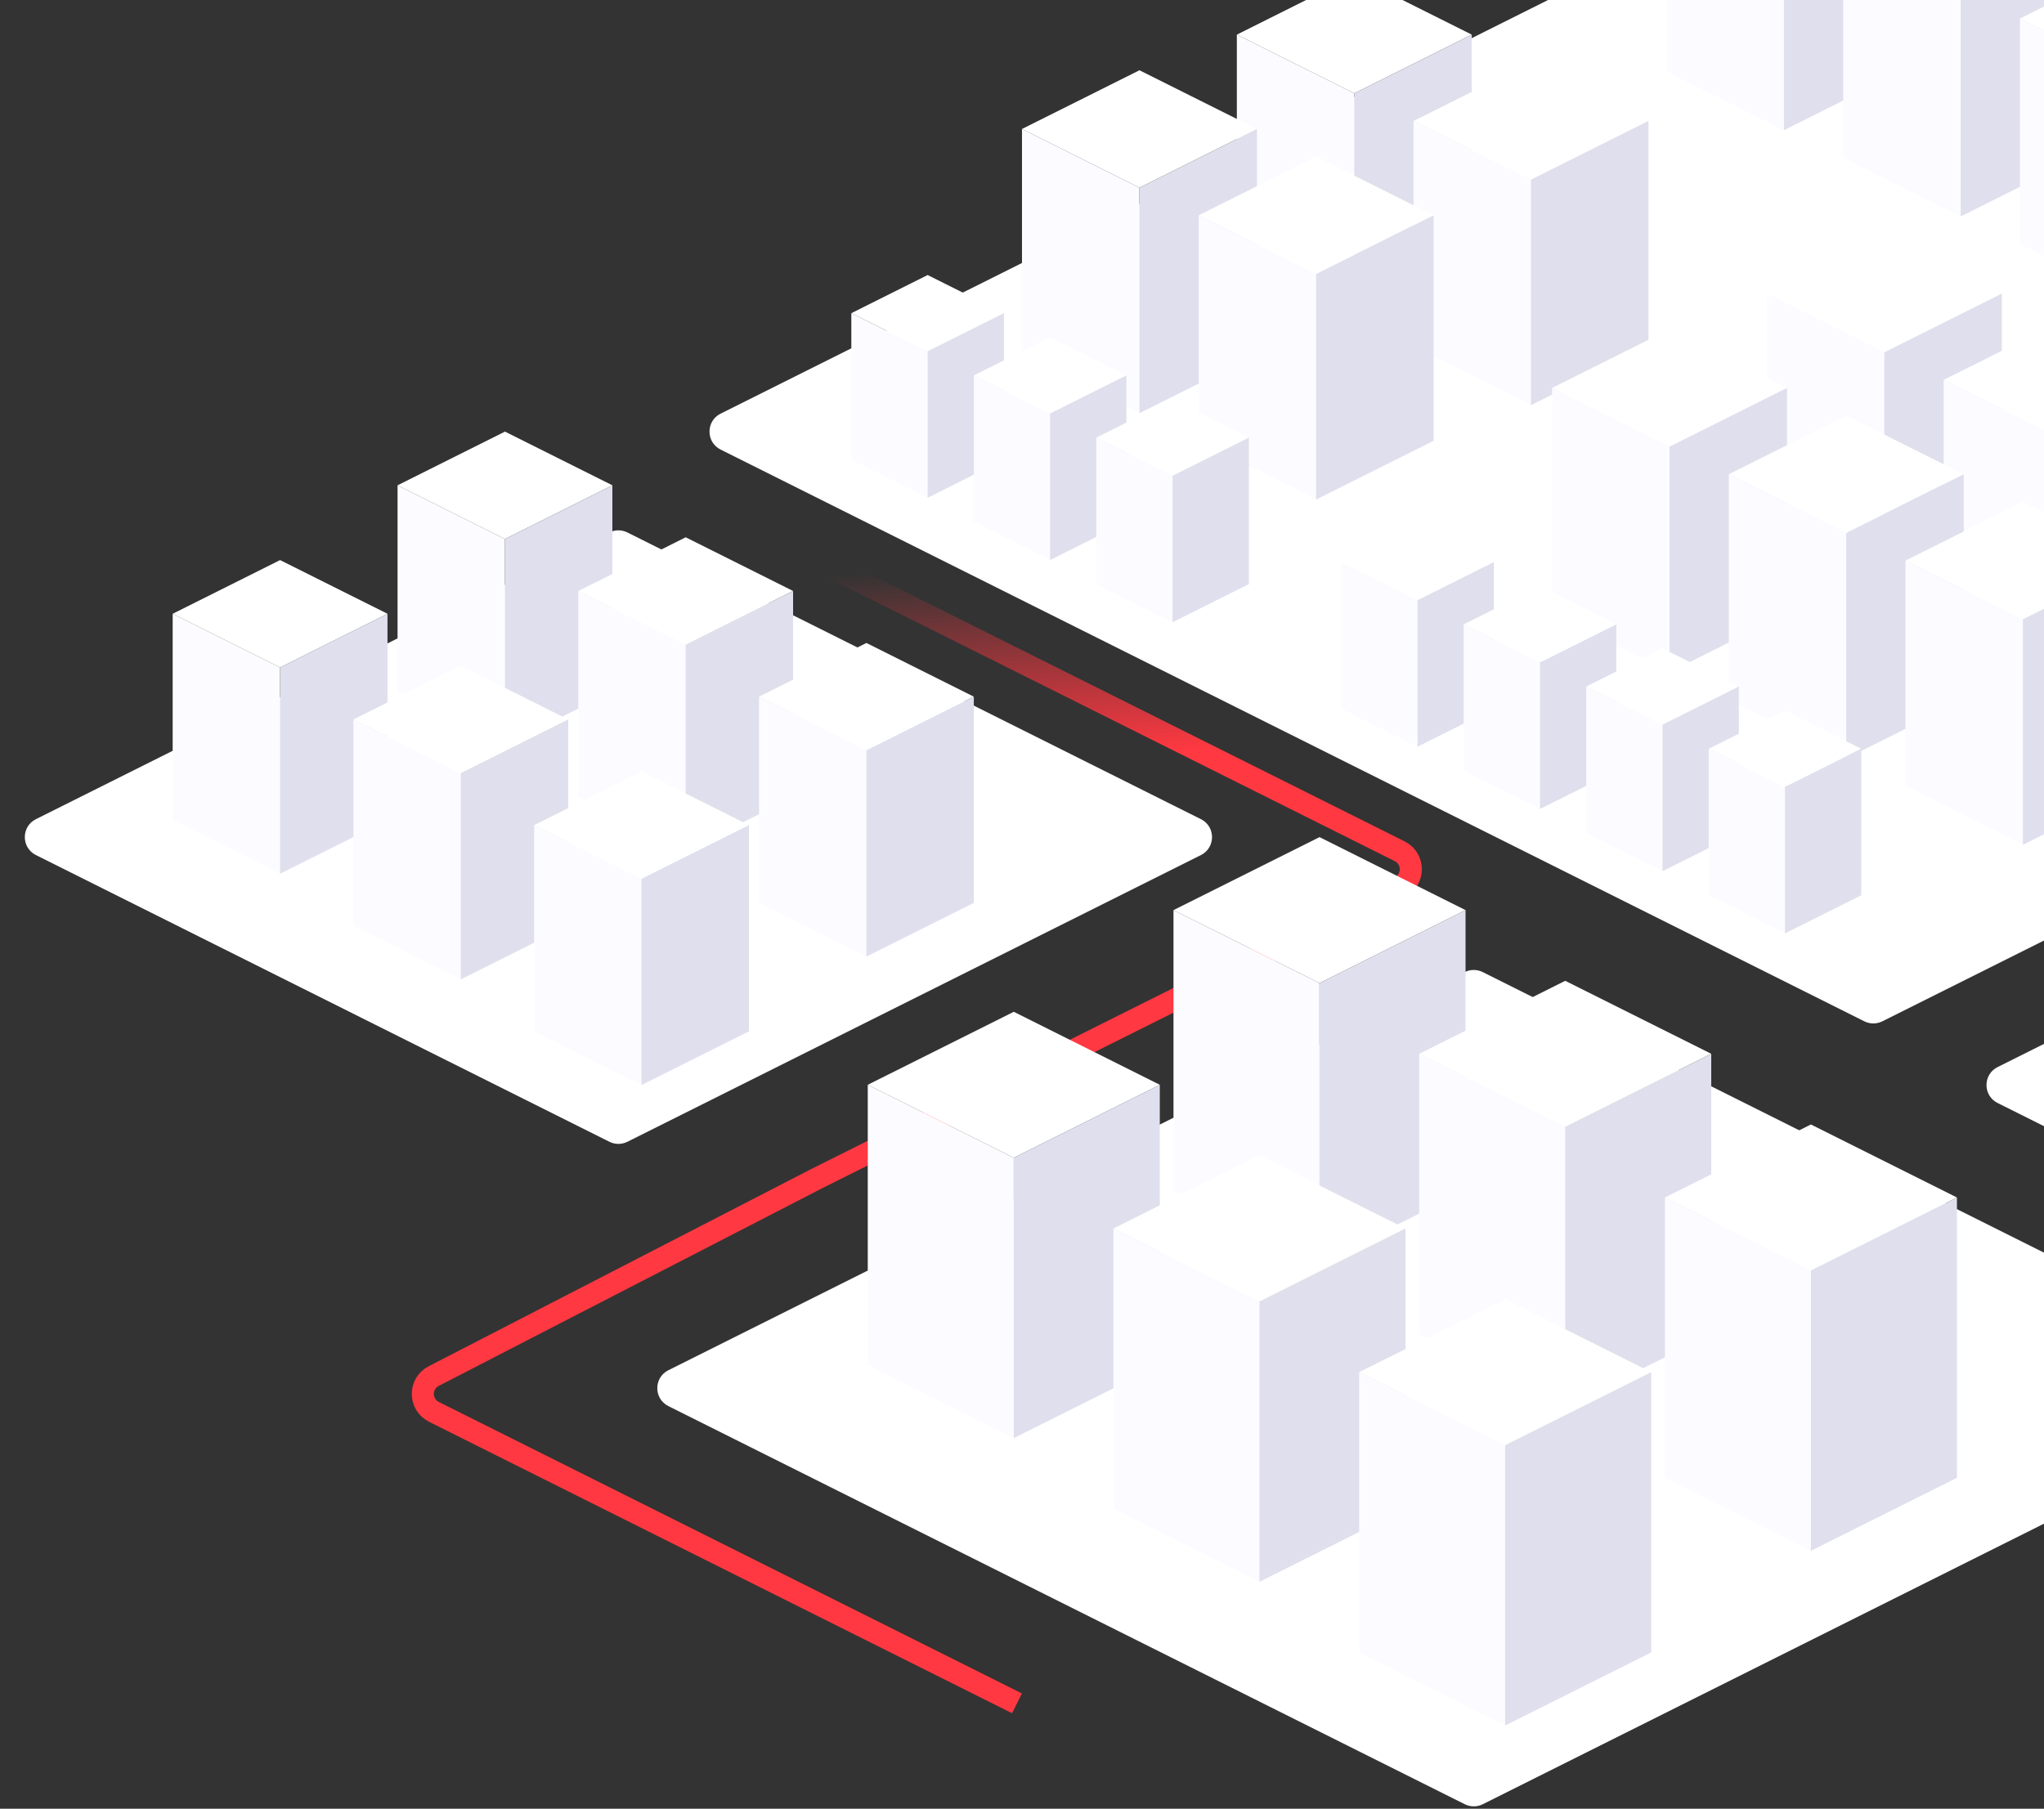
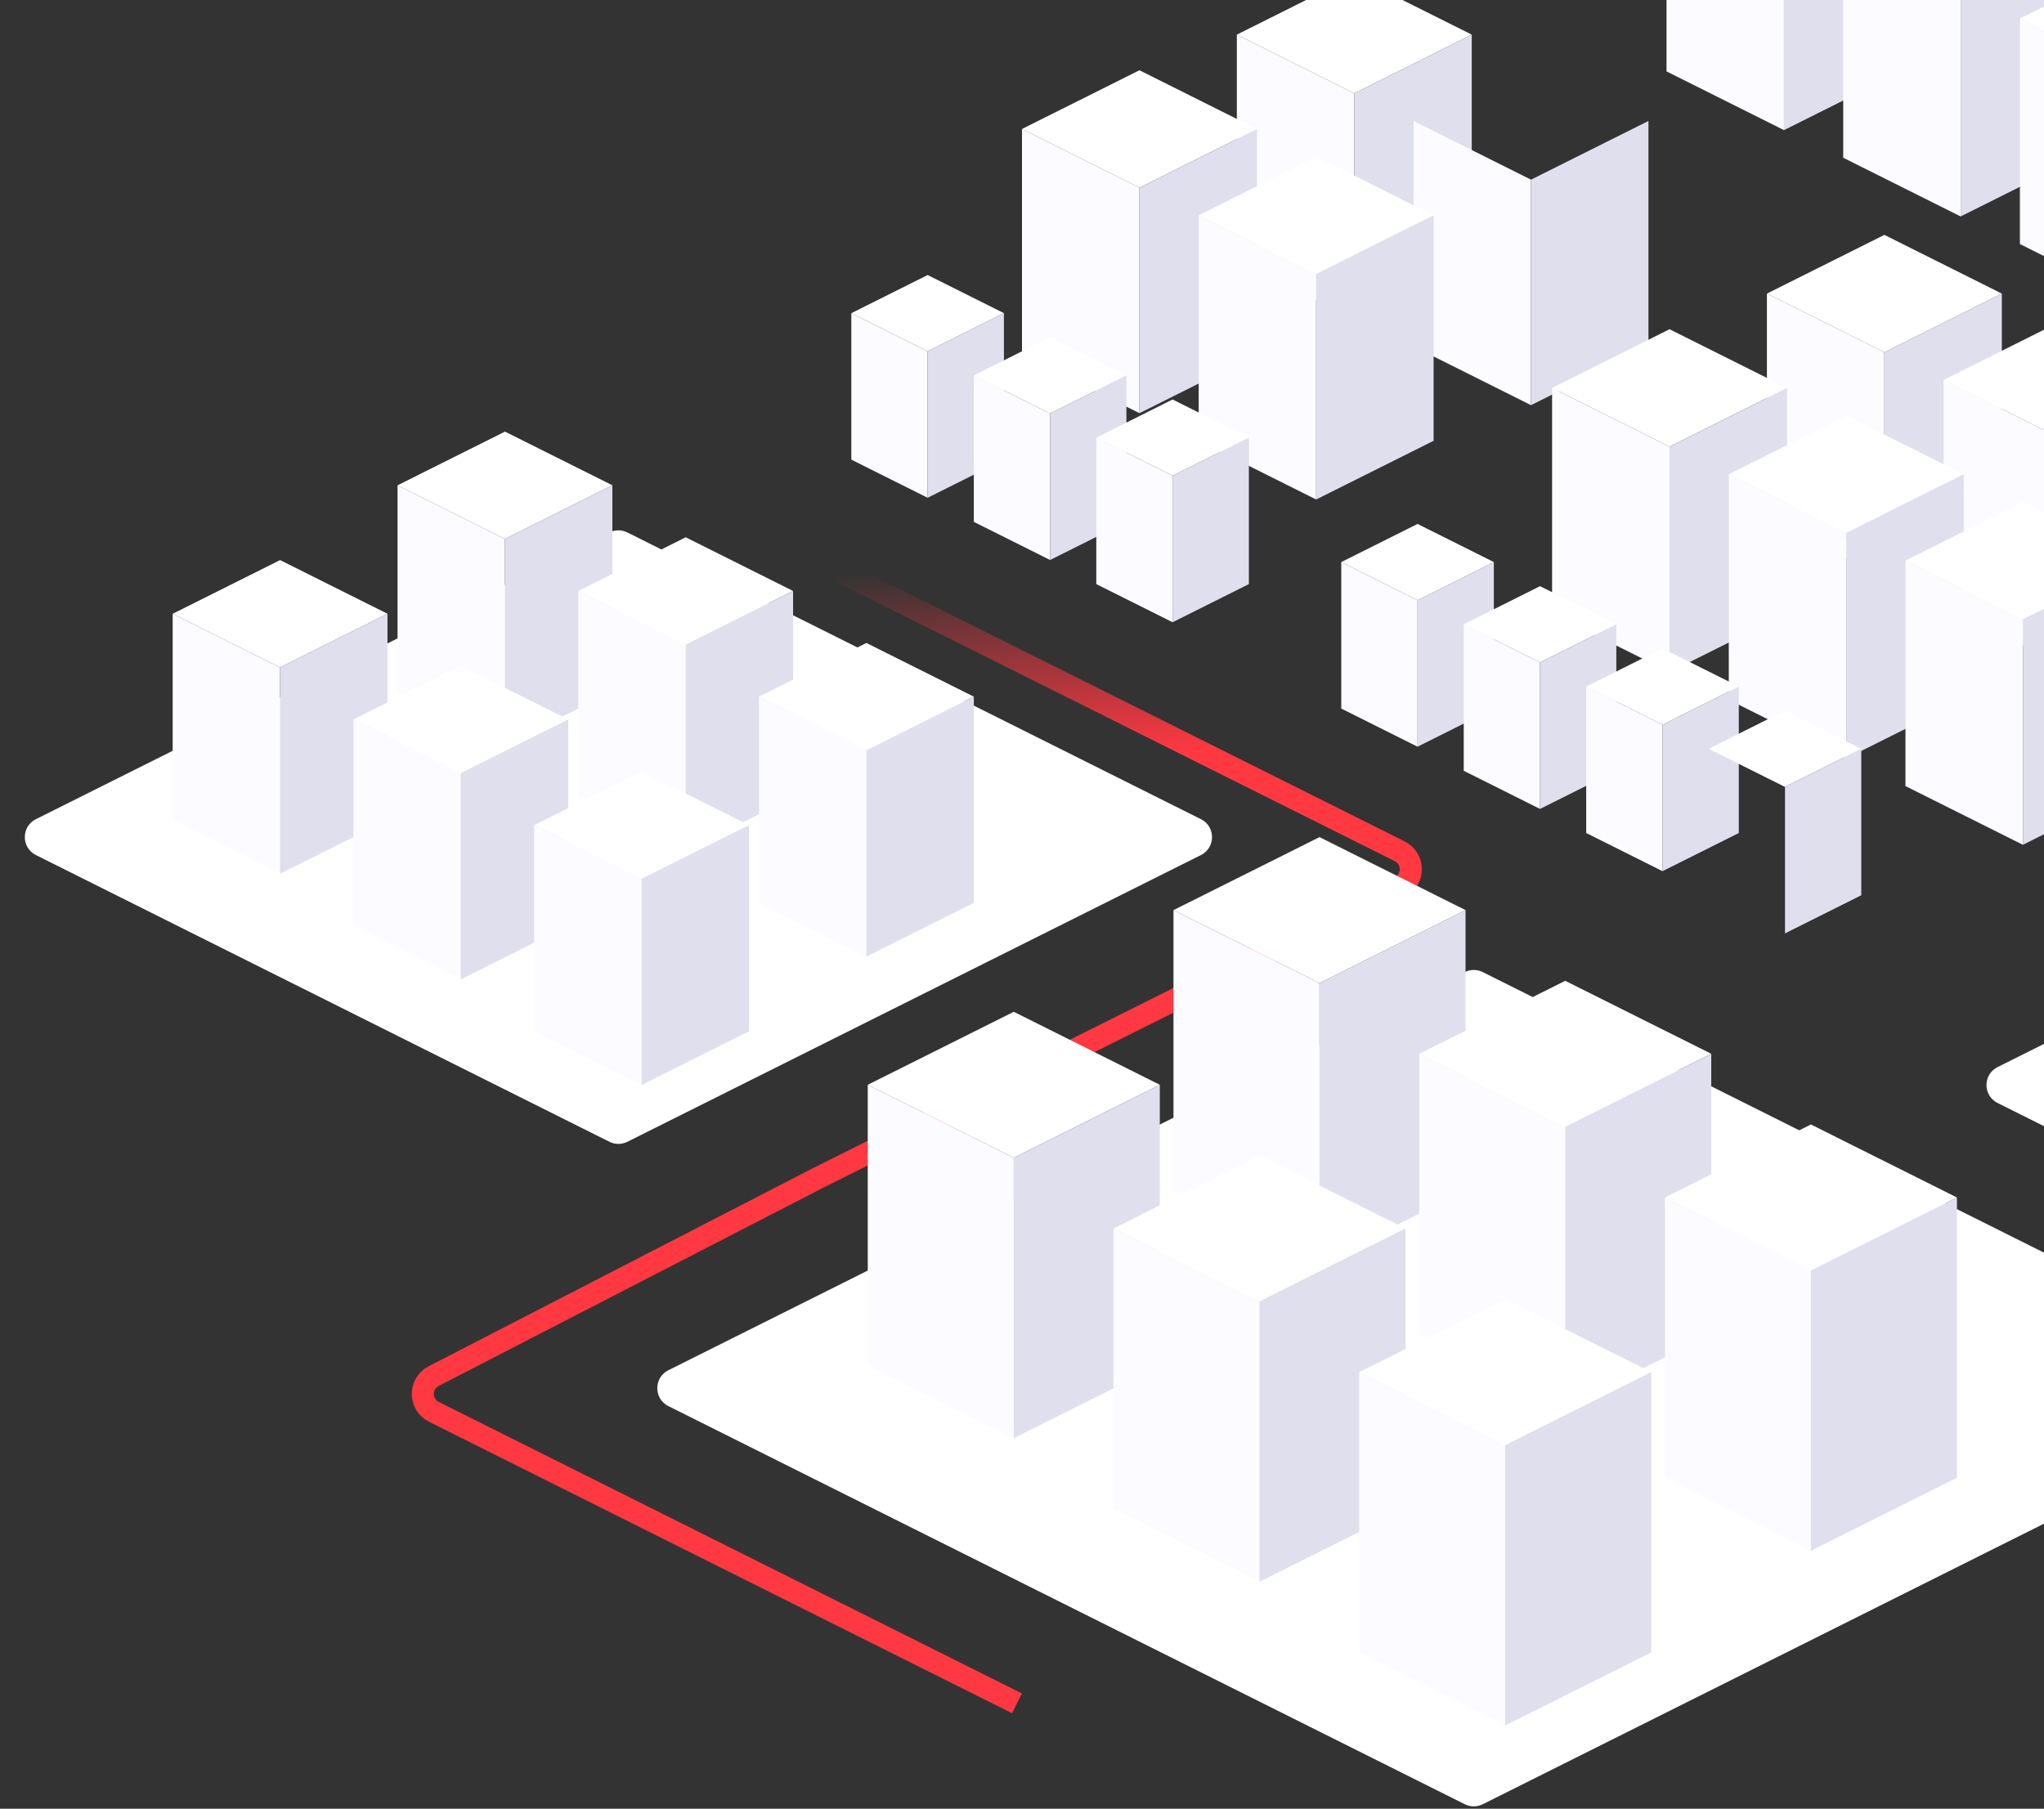
<svg xmlns="http://www.w3.org/2000/svg" width="1018" height="901" viewBox="0 0 1018 901" fill="none">
  <rect x="0" y="0" width="1018" height="901" fill="#333333" stroke="none" />
  <path d="M303.528 265.236C306.343 263.828 309.657 263.828 312.472 265.236L598.111 408.056C605.482 411.741 605.482 422.259 598.111 425.944L312.472 568.764C309.657 570.172 306.343 570.172 303.528 568.764L17.889 425.944C10.518 422.259 10.518 411.741 17.889 408.056L303.528 265.236Z" fill="white" />
  <path d="M407 279L697.111 424.056C704.482 427.741 704.482 438.259 697.111 441.944L407 587L216.004 685.475C208.731 689.225 208.795 699.648 216.115 703.307L506.5 848.5" stroke="url(#paint0_linear_44_2672)" stroke-width="11" />
  <path d="M729.528 484.236C732.343 482.828 735.657 482.828 738.472 484.236L1135.11 682.556C1142.48 686.241 1142.48 696.759 1135.11 700.444L738.472 898.764C735.657 900.172 732.343 900.172 729.528 898.764L332.889 700.444C325.518 696.759 325.518 686.241 332.889 682.556L729.528 484.236Z" fill="white" />
  <path d="M1391.53 333.236C1394.34 331.828 1397.66 331.828 1400.47 333.236L1797.11 531.556C1804.48 535.241 1804.48 545.759 1797.11 549.444L1400.47 747.764C1397.66 749.172 1394.34 749.172 1391.53 747.764L994.889 549.444C987.518 545.759 987.518 535.241 994.889 531.556L1391.53 333.236Z" fill="white" />
  <path d="M251.494 215L304.988 241.747L251.494 268.494L198 241.747L251.494 215Z" fill="white" />
  <path d="M198 241.747L251.494 268.494V371.203L198 344.456V241.747Z" fill="#FCFBFF" />
  <path d="M304.988 241.747L251.494 268.494V371.203L304.988 344.456V241.747Z" fill="#DFDFED" />
  <path d="M657.177 417L729.905 453.364L657.177 489.728L584.449 453.364L657.177 417Z" fill="white" />
  <path d="M584.449 453.364L657.177 489.728V629.366L584.449 593.002V453.364Z" fill="#FCFBFF" />
  <path d="M729.905 453.364L657.177 489.728V629.366L729.905 593.002V453.364Z" fill="#DFDFED" />
  <path d="M341.5 267.645L394.994 294.392L341.5 321.139L288.006 294.392L341.5 267.645Z" fill="white" />
  <path d="M288.006 294.392L341.5 321.139V423.848L288.006 397.101V294.392Z" fill="#FCFBFF" />
  <path d="M394.994 294.392L341.5 321.139V423.848L394.994 397.101V294.392Z" fill="#DFDFED" />
  <path d="M779.545 488.573L852.273 524.937L779.545 561.301L706.817 524.937L779.545 488.573Z" fill="white" />
  <path d="M706.817 524.937L779.545 561.301V700.939L706.817 664.575V524.937Z" fill="#FCFBFF" />
  <path d="M852.273 524.937L779.545 561.301V700.939L852.273 664.575V524.937Z" fill="#DFDFED" />
  <path d="M431.506 320.29L485 347.037L431.506 373.784L378.012 347.037L431.506 320.29Z" fill="white" />
  <path d="M378.012 347.037L431.506 373.784V476.493L378.012 449.746V347.037Z" fill="#FCFBFF" />
  <path d="M485 347.037L431.506 373.784V476.493L485 449.746V347.037Z" fill="#DFDFED" />
  <path d="M901.912 560.147L974.64 596.511L901.912 632.875L829.185 596.511L901.912 560.147Z" fill="white" />
  <path d="M829.185 596.511L901.912 632.875V772.512L829.185 736.149V596.511Z" fill="#FCFBFF" />
  <path d="M974.64 596.511L901.912 632.875V772.512L974.64 736.149V596.511Z" fill="#DFDFED" />
  <path d="M139.494 279L192.988 305.747L139.494 332.494L86 305.747L139.494 279Z" fill="white" />
  <path d="M86 305.747L139.494 332.494V435.203L86 408.456V305.747Z" fill="#FCFBFF" />
  <path d="M192.988 305.747L139.494 332.494V435.203L192.988 408.456V305.747Z" fill="#DFDFED" />
  <path d="M504.908 504.011L577.636 540.375L504.908 576.739L432.18 540.375L504.908 504.011Z" fill="white" />
  <path d="M432.18 540.375L504.908 576.739V716.377L432.18 680.013V540.375Z" fill="#FCFBFF" />
  <path d="M577.635 540.375L504.908 576.739V716.377L577.635 680.013V540.375Z" fill="#DFDFED" />
  <path d="M229.5 331.645L282.994 358.392L229.5 385.139L176.006 358.392L229.5 331.645Z" fill="white" />
  <path d="M176.006 358.392L229.5 385.139V487.848L176.006 461.101V358.392Z" fill="#FCFBFF" />
  <path d="M282.994 358.392L229.5 385.139V487.848L282.994 461.101V358.392Z" fill="#DFDFED" />
  <path d="M627.275 575.585L700.003 611.949L627.275 648.313L554.547 611.949L627.275 575.585Z" fill="white" />
  <path d="M554.547 611.949L627.275 648.313V787.95L554.547 751.586V611.949Z" fill="#FCFBFF" />
  <path d="M700.003 611.949L627.275 648.313V787.95L700.003 751.586V611.949Z" fill="#DFDFED" />
  <path d="M319.506 384.29L373 411.037L319.506 437.784L266.012 411.037L319.506 384.29Z" fill="white" />
  <path d="M266.012 411.037L319.506 437.784V540.493L266.012 513.746V411.037Z" fill="#FCFBFF" />
  <path d="M373 411.037L319.506 437.784V540.493L373 513.746V411.037Z" fill="#DFDFED" />
  <path d="M749.643 647.158L822.371 683.522L749.643 719.886L676.915 683.522L749.643 647.158Z" fill="white" />
  <path d="M676.915 683.522L749.643 719.886V859.524L676.915 823.16V683.522Z" fill="#FCFBFF" />
  <path d="M822.371 683.522L749.643 719.886V859.524L822.371 823.16V683.522Z" fill="#DFDFED" />
-   <path d="M928.528 -78.764C931.343 -80.172 934.657 -80.172 937.472 -78.764L1507.11 206.056C1514.48 209.741 1514.48 220.259 1507.11 223.944L937.472 508.764C934.657 510.172 931.343 510.172 928.528 508.764L358.889 223.944C351.518 220.259 351.518 209.741 358.889 206.056L928.528 -78.764Z" fill="white" />
  <path d="M674.5 -12L733 17.25L674.5 46.5L616 17.25L674.5 -12Z" fill="white" />
  <path d="M616 17.25L674.5 46.5V158.82L616 129.57V17.25Z" fill="#FCFBFF" />
  <path d="M733 17.25L674.5 46.5V158.82L733 129.57V17.25Z" fill="#DFDFED" />
  <path d="M830 -76.75L888.5 -47.5V64.82L830 35.57V-76.75Z" fill="#FCFBFF" />
  <path d="M947 -76.75L888.5 -47.5V64.82L947 35.57V-76.75Z" fill="#DFDFED" />
  <path d="M567.5 35L626 64.25L567.5 93.5L509 64.25L567.5 35Z" fill="white" />
  <path d="M509 64.25L567.5 93.5V205.82L509 176.57V64.25Z" fill="#FCFBFF" />
  <path d="M626 64.25L567.5 93.5V205.82L626 176.57V64.25Z" fill="#DFDFED" />
-   <path d="M762.5 31L821 60.25L762.5 89.5L704 60.25L762.5 31Z" fill="white" />
  <path d="M704 60.25L762.5 89.5V201.82L704 172.57V60.25Z" fill="#FCFBFF" />
  <path d="M821 60.25L762.5 89.5V201.82L821 172.57V60.25Z" fill="#DFDFED" />
  <path d="M918 -33.75L976.5 -4.5V107.82L918 78.57V-33.75Z" fill="#FCFBFF" />
  <path d="M1035 -33.75L976.5 -4.5V107.82L1035 78.57V-33.75Z" fill="#DFDFED" />
  <path d="M655.5 78L714 107.25L655.5 136.5L597 107.25L655.5 78Z" fill="white" />
  <path d="M597 107.25L655.5 136.5V248.82L597 219.57V107.25Z" fill="#FCFBFF" />
  <path d="M714 107.25L655.5 136.5V248.82L714 219.57V107.25Z" fill="#DFDFED" />
  <path d="M1064.5 -20L1123 9.25L1064.5 38.5L1006 9.25L1064.5 -20Z" fill="white" />
  <path d="M1006 9.25L1064.5 38.5V150.82L1006 121.57V9.25Z" fill="#FCFBFF" />
  <path d="M938.5 117L997 146.25L938.5 175.5L880 146.25L938.5 117Z" fill="white" />
  <path d="M880 146.25L938.5 175.5V287.82L880 258.57V146.25Z" fill="#FCFBFF" />
  <path d="M997 146.25L938.5 175.5V287.82L997 258.57V146.25Z" fill="#DFDFED" />
  <path d="M831.5 164L890 193.25L831.5 222.5L773 193.25L831.5 164Z" fill="white" />
  <path d="M773 193.25L831.5 222.5V334.82L773 305.57V193.25Z" fill="#FCFBFF" />
  <path d="M890 193.25L831.5 222.5V334.82L890 305.57V193.25Z" fill="#DFDFED" />
  <path d="M1026.5 160L1085 189.25L1026.5 218.5L968 189.25L1026.5 160Z" fill="white" />
  <path d="M968 189.25L1026.5 218.5V330.82L968 301.57V189.25Z" fill="#FCFBFF" />
  <path d="M919.5 207L978 236.25L919.5 265.5L861 236.25L919.5 207Z" fill="white" />
  <path d="M861 236.25L919.5 265.5V377.82L861 348.57V236.25Z" fill="#FCFBFF" />
  <path d="M978 236.25L919.5 265.5V377.82L978 348.57V236.25Z" fill="#DFDFED" />
  <path d="M1007.5 250L1066 279.25L1007.5 308.5L949 279.25L1007.5 250Z" fill="white" />
  <path d="M949 279.25L1007.5 308.5V420.82L949 391.57V279.25Z" fill="#FCFBFF" />
  <path d="M1066 279.25L1007.5 308.5V420.82L1066 391.57V279.25Z" fill="#DFDFED" />
  <path d="M462 137L500 156L462 175L424 156L462 137Z" fill="white" />
  <path d="M424 156L462 175V247.96L424 228.96V156Z" fill="#FCFBFF" />
  <path d="M500 156L462 175V247.96L500 228.96V156Z" fill="#DFDFED" />
  <path d="M523 168L561 187L523 206L485 187L523 168Z" fill="white" />
  <path d="M485 187L523 206V278.96L485 259.96V187Z" fill="#FCFBFF" />
  <path d="M561 187L523 206V278.96L561 259.96V187Z" fill="#DFDFED" />
  <path d="M584 199L622 218L584 237L546 218L584 199Z" fill="white" />
  <path d="M546 218L584 237V309.96L546 290.96V218Z" fill="#FCFBFF" />
  <path d="M622 218L584 237V309.96L622 290.96V218Z" fill="#DFDFED" />
  <path d="M706 261L744 280L706 299L668 280L706 261Z" fill="white" />
  <path d="M668 280L706 299V371.96L668 352.96V280Z" fill="#FCFBFF" />
  <path d="M744 280L706 299V371.96L744 352.96V280Z" fill="#DFDFED" />
  <path d="M767 292L805 311L767 330L729 311L767 292Z" fill="white" />
  <path d="M729 311L767 330V402.96L729 383.96V311Z" fill="#FCFBFF" />
  <path d="M805 311L767 330V402.96L805 383.96V311Z" fill="#DFDFED" />
  <path d="M828 323L866 342L828 361L790 342L828 323Z" fill="white" />
  <path d="M790 342L828 361V433.96L790 414.96V342Z" fill="#FCFBFF" />
  <path d="M866 342L828 361V433.96L866 414.96V342Z" fill="#DFDFED" />
  <path d="M889 354L927 373L889 392L851 373L889 354Z" fill="white" />
-   <path d="M851 373L889 392V464.96L851 445.96V373Z" fill="#FCFBFF" />
  <path d="M927 373L889 392V464.96L927 445.96V373Z" fill="#DFDFED" />
  <defs>
    <linearGradient id="paint0_linear_44_2672" x1="413.5" y1="286.5" x2="456.75" y2="848.5" gradientUnits="userSpaceOnUse">
      <stop stop-color="#FF3841" stop-opacity="0" />
      <stop offset="0.179" stop-color="#FF3841" />
      <stop offset="1" stop-color="#FF3841" />
    </linearGradient>
  </defs>
</svg>